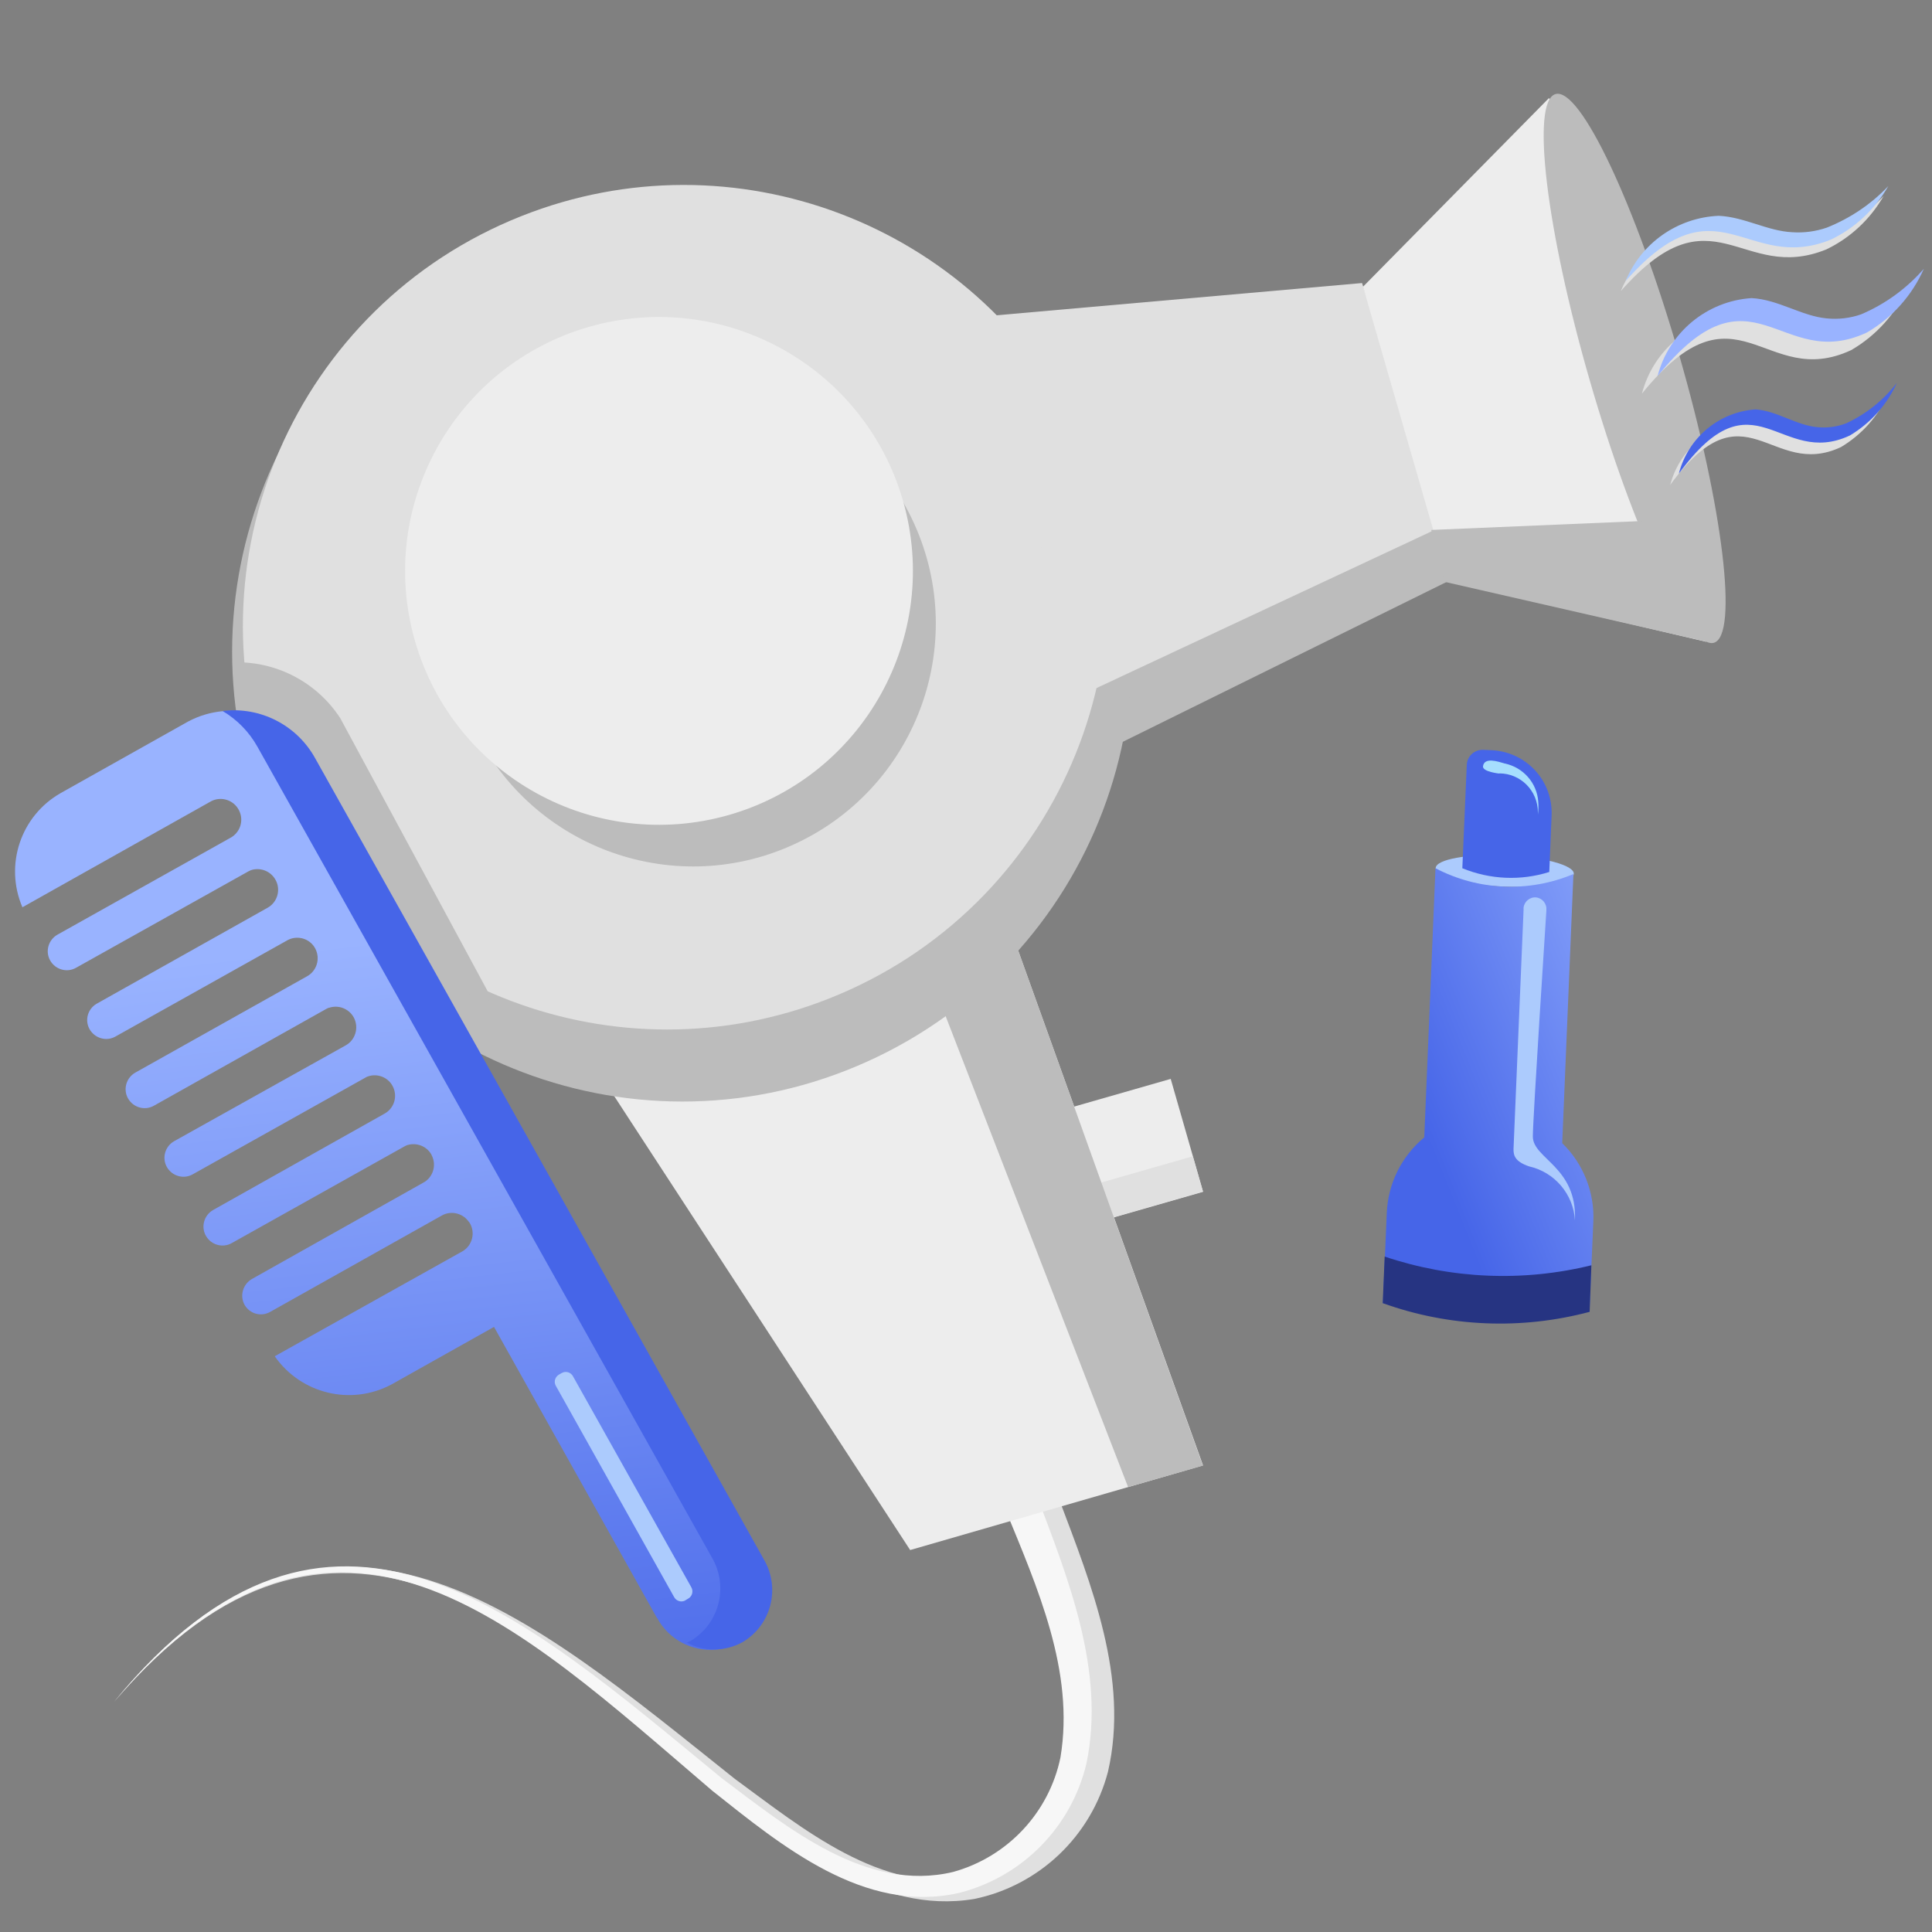
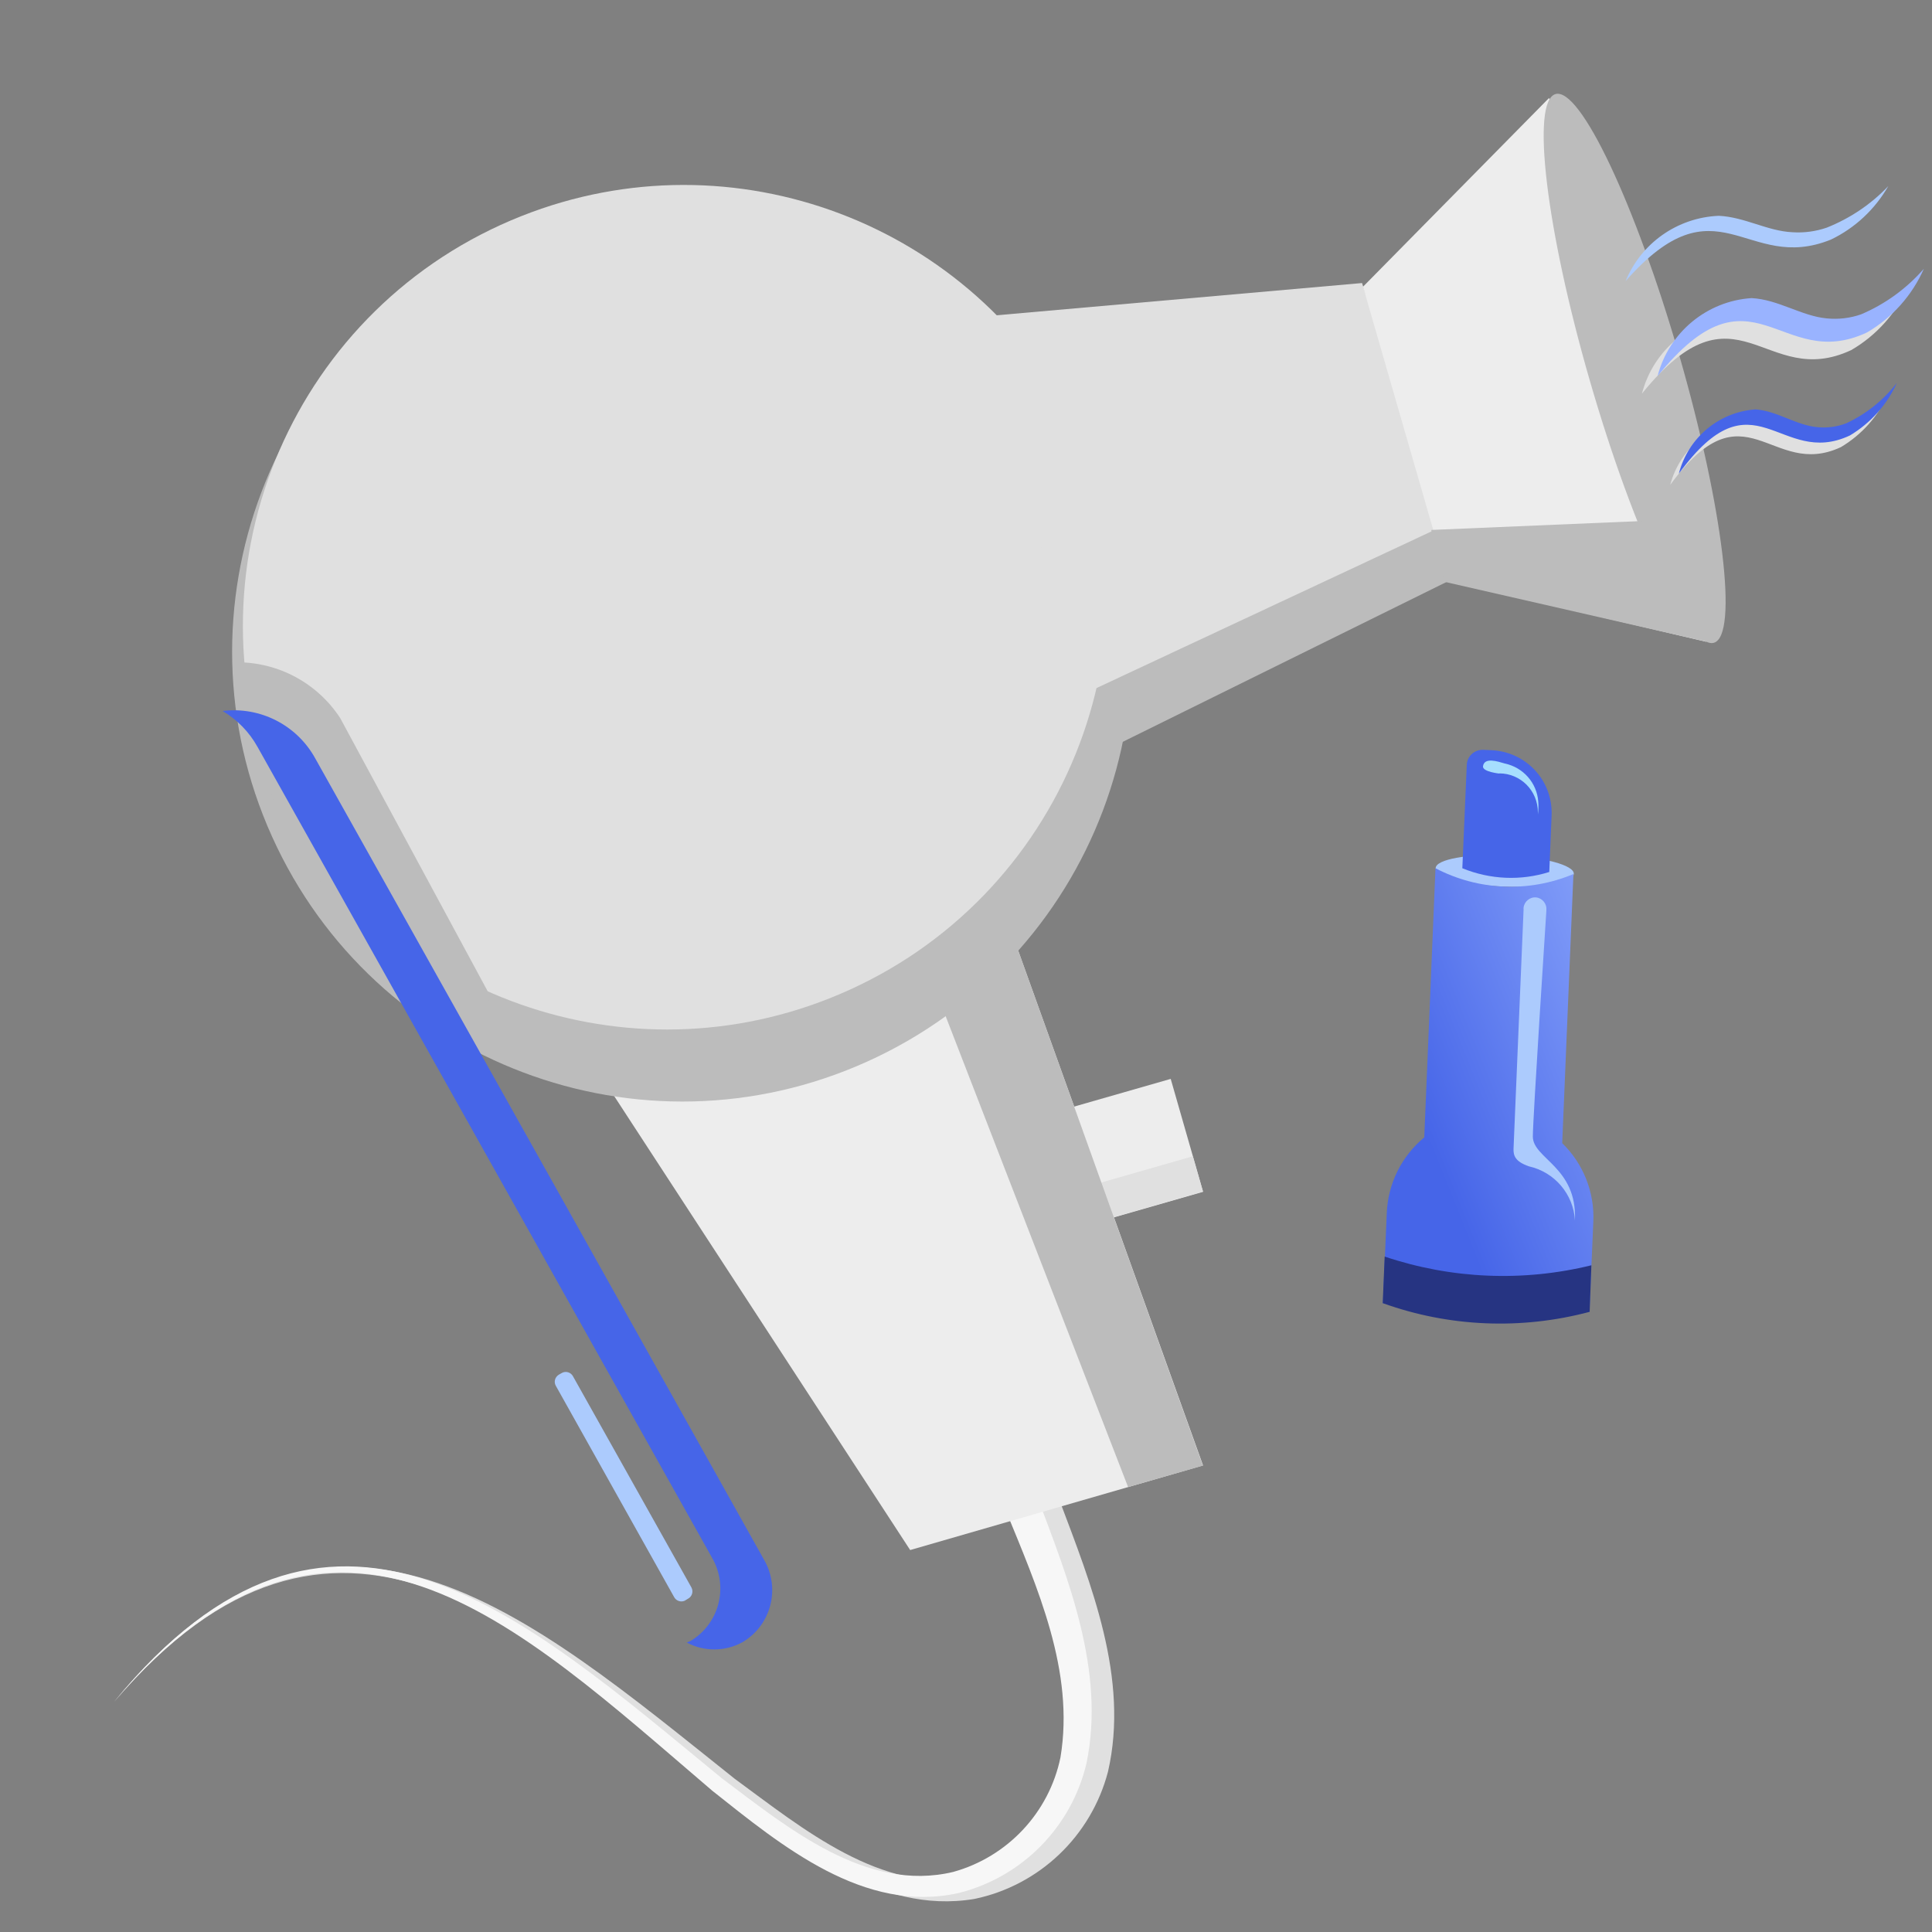
<svg xmlns="http://www.w3.org/2000/svg" xmlns:xlink="http://www.w3.org/1999/xlink" id="Layer_2" viewBox="0 0 100 100">
  <rect x="0" y="0" width="100" height="100" fill="#808080" stroke="none" />
  <defs>
    <style>.cls-1{fill:none;}.cls-2{fill:url(#linear-gradient);}.cls-3{clip-path:url(#clippath);}.cls-4{fill:#f7f7f7;}.cls-5{fill:#ededed;}.cls-6{fill:#a6defe;}.cls-7{fill:#bcbcbc;}.cls-8{fill:#accbfd;}.cls-9{fill:#e0e0e0;}.cls-10{fill:#4665e8;}.cls-11{fill:#99b3ff;}.cls-12{fill:#263482;}.cls-13{fill:url(#linear-gradient-2);}</style>
    <clipPath id="clippath">
      <rect class="cls-1" width="100" height="100" />
    </clipPath>
    <linearGradient id="linear-gradient" x1="1012.92" y1="3649.05" x2="1012.93" y2="3647.31" gradientTransform="translate(-7810.78 94404.74) rotate(-6.02) scale(17.46 -25.49)" gradientUnits="userSpaceOnUse">
      <stop offset="0" stop-color="#99b3ff" />
      <stop offset="1" stop-color="#4665e8" />
    </linearGradient>
    <linearGradient id="linear-gradient-2" x1="901.39" y1="3763.3" x2="899.1" y2="3762.03" gradientTransform="translate(-681.14 44930.9) rotate(-6.02) scale(6.07 -11.84)" xlink:href="#linear-gradient" />
  </defs>
  <g id="Purchased_Icons">
    <g id="Group_8716">
      <g class="cls-3">
        <g id="Group_5083">
          <path id="Path_9536" class="cls-9" d="M54.83,77.63c1.64,4.36,3.63,9.24,2.52,14.07-.87,3.33-3.55,5.89-6.92,6.59-5,.83-9.21-2.75-12.9-5.58-10.34-8.59-20.25-17.94-31.62-4.63,11.19-13.67,21.52-4.45,32.12,3.99,3.51,2.57,7.58,5.96,12.18,5.13,2.89-.66,5.16-2.92,5.83-5.81,.86-4.52-1.14-8.9-2.84-13.09l1.64-.66" />
          <path id="Path_9537" class="cls-4" d="M53.66,77.4c1.62,4.3,3.56,9.08,2.58,13.85-.77,3.3-3.32,5.9-6.61,6.73-4.91,1.1-9.18-2.45-12.76-5.29-10.25-8.75-19.55-17.91-30.96-4.61,11.18-13.64,20.98-4.63,31.46,3.97,3.4,2.55,7.48,5.92,11.97,4.84,2.81-.78,4.96-3.07,5.55-5.93,.74-4.47-1.19-8.77-2.88-12.9l1.64-.66" />
          <path id="Path_9538" class="cls-7" d="M74.96,30.08l-18.31,9.04-6.39-22.16,20.3-2.12,4.4,15.23Z" />
          <path id="Path_9539" class="cls-5" d="M47.11,80.23l-16.92-25.95,20.65-10.26,11.43,31.83-15.16,4.38Z" />
          <path id="Path_9540" class="cls-7" d="M56.53,24.15c5.29,11.72,.07,25.51-11.65,30.8-11.72,5.29-25.51,.07-30.8-11.65-5.29-11.72-.07-25.51,11.65-30.8,0,0,0,0,.01,0h0c11.72-5.28,25.5-.05,30.79,11.67" />
          <path id="Path_9541" class="cls-9" d="M55.74,22.07c4.64,11.71-1.1,24.97-12.82,29.61-10.95,4.34-23.41-.38-28.74-10.89-4.64-11.71,1.1-24.97,12.82-29.61,10.95-4.34,23.41,.38,28.74,10.89" />
-           <path id="Path_9542" class="cls-7" d="M47.32,27.11c2.86,6.32,.04,13.76-6.28,16.62-6.32,2.86-13.76,.04-16.62-6.28-2.86-6.32-.04-13.76,6.28-16.62,0,0,0,0,0,0h0c6.32-2.85,13.76-.04,16.62,6.28" />
-           <path id="Path_9543" class="cls-5" d="M46.74,25.92c2,6.98-2.03,14.25-9,16.26-6.98,2-14.25-2.03-16.26-9-2-6.97,2.03-14.25,9-16.26h0c6.97-2,14.25,2.03,16.26,9" />
          <path id="Path_9544" class="cls-9" d="M74.51,27.31l-18.43,8.62-5.64-19.51,20.06-1.77,4.01,12.66Z" />
          <path id="Path_9545" class="cls-5" d="M88.32,33.22l-13.37-3.14-4.4-15.24,9.63-9.77,8.14,28.15Z" />
          <path id="Path_9546" class="cls-7" d="M86.92,18.4c2.26,7.84,3.07,14.5,1.79,14.87s-4.14-5.69-6.41-13.53c-2.27-7.84-3.07-14.5-1.79-14.87,1.28-.38,4.14,5.7,6.41,13.54" />
          <rect id="Rectangle_1830" class="cls-5" x="55.47" y="56.56" width="6.08" height="6.08" transform="translate(-14.16 18.44) rotate(-16)" />
          <rect id="Rectangle_1831" class="cls-9" x="56.04" y="60.65" width="6.08" height="1.9" transform="translate(-14.69 18.67) rotate(-16)" />
-           <path id="Path_9547" class="cls-9" d="M83.89,15.08c.8-1.99,2.69-3.32,4.83-3.41,1.34,.06,2.52,.79,3.81,.85,.61,.04,1.21-.04,1.79-.23,1.2-.48,2.29-1.21,3.18-2.15-.69,1.2-1.72,2.17-2.97,2.77-4.41,1.79-5.85-3.28-10.64,2.16" />
          <path id="Path_9548" class="cls-9" d="M84.99,20.36c.59-2.25,2.55-3.87,4.86-4.02,1.38,.07,2.59,.93,3.89,1.05,.6,.06,1.21-.01,1.78-.21,1.25-.53,2.36-1.34,3.25-2.36-.61,1.38-1.64,2.54-2.95,3.3-4.51,2.11-5.89-3.85-10.83,2.25" />
          <path id="Path_9549" class="cls-9" d="M86.45,25.1c.48-1.84,2.08-3.18,3.97-3.31,1.12,.08,2.12,.83,3.19,.92,.51,.05,1.02-.02,1.49-.2,1.03-.48,1.92-1.19,2.62-2.09-.51,1.13-1.36,2.08-2.43,2.72-3.64,1.71-4.94-3.38-8.85,1.97" />
          <path id="Path_9550" class="cls-8" d="M84.13,14.58c.8-1.99,2.69-3.32,4.83-3.41,1.34,.06,2.52,.79,3.81,.85,.61,.04,1.21-.04,1.79-.24,1.2-.48,2.29-1.21,3.18-2.15-.69,1.2-1.72,2.17-2.97,2.77-4.41,1.79-5.85-3.28-10.64,2.16" />
          <path id="Path_9551" class="cls-11" d="M85.8,19.45c.59-2.25,2.55-3.87,4.86-4.02,1.38,.07,2.59,.93,3.89,1.05,.6,.06,1.21-.01,1.78-.21,1.25-.53,2.36-1.34,3.25-2.36-.61,1.38-1.64,2.54-2.95,3.3-4.51,2.11-5.89-3.85-10.83,2.25" />
          <path id="Path_9552" class="cls-10" d="M86.9,24.5c.48-1.84,2.07-3.18,3.97-3.31,1.12,.08,2.12,.83,3.2,.92,.51,.05,1.02-.02,1.49-.2,1.03-.48,1.92-1.19,2.62-2.09-.51,1.13-1.36,2.08-2.43,2.72-3.64,1.71-4.94-3.38-8.85,1.97" />
          <path id="Path_9553" class="cls-7" d="M25.54,51.86l-7.93-14.69c-1.18-1.81-3.2-2.9-5.36-2.89,.33,3.85,3.09,14.84,13.29,17.58" />
          <path id="Path_9554" class="cls-7" d="M74.08,27.43l11.57-.49,2.66,6.27-13.52-3.09-.71-2.69Z" />
          <path id="Path_9555" class="cls-7" d="M48.94,52.58l9.45,24.39,3.87-1.11-10.01-27.92-3.31,4.64Z" />
-           <path id="Union_14" class="cls-2" d="M34,83.74l-8.43-15.06-5.29,2.97c-2.1,1.13-4.7,.5-6.06-1.45l9.73-5.44c.5-.3,.66-.95,.37-1.45-.04-.05-.07-.09-.1-.13-.33-.41-.91-.52-1.36-.26l-8.87,4.98c-.47,.27-1.06,.11-1.33-.36,0,0,0,0,0,0-.26-.47-.09-1.07,.38-1.34l8.86-4.98c.52-.27,.71-.92,.44-1.43,0,0,0,0,0-.01-.24-.45-.77-.66-1.26-.51-.05,.02-.1,.04-.15,.07l-8.93,5c-.47,.27-1.07,.1-1.34-.37-.27-.47-.1-1.07,.37-1.34l8.86-4.98c.52-.28,.71-.92,.43-1.44-.24-.45-.78-.66-1.26-.5-.05,.01-.1,.04-.15,.07l-8.93,5c-.47,.27-1.07,.1-1.34-.37s-.1-1.07,.37-1.34l8.88-4.96c.51-.28,.7-.93,.42-1.45-.25-.45-.78-.66-1.27-.5-.05,0-.1,.04-.15,.06l-8.92,5.01c-.47,.27-1.07,.1-1.34-.37s-.1-1.07,.37-1.34h0l8.88-4.98c.52-.28,.71-.92,.44-1.44-.24-.46-.78-.67-1.27-.51-.05,.02-.11,.04-.16,.07l-8.93,5c-.48,.26-1.07,.07-1.33-.4-.25-.46-.09-1.03,.36-1.3l8.87-4.98c.51-.29,.69-.95,.39-1.46-.25-.43-.76-.63-1.23-.49-.05,.02-.11,.04-.16,.07l-8.92,4.99c-.47,.27-1.07,.1-1.34-.37-.27-.47-.1-1.07,.37-1.34l8.93-5c.53-.27,.74-.91,.47-1.44-.27-.53-.91-.74-1.44-.47-.02,.02-.05,.03-.07,.04L1.16,46.96c-.94-2.19-.09-4.73,1.98-5.91l6.59-3.7c2.3-1.23,5.15-.36,6.38,1.93l10.99,19.61h0l12.25,21.86c.87,1.49,.37,3.4-1.11,4.28h-.01c-.35,.19-.74,.31-1.13,.35-1.27,.13-2.49-.52-3.09-1.64Z" />
          <path id="Path_9558" class="cls-8" d="M35.46,82.84l.15-.09c.21-.11,.29-.37,.18-.58h0l-6.13-10.93c-.11-.21-.37-.29-.57-.18h0l-.16,.09c-.2,.12-.28,.37-.16,.58l6.12,10.93c.11,.21,.37,.29,.58,.18h0" />
          <path id="Path_9559" class="cls-10" d="M35.72,84.95c1.51-.89,2.01-2.82,1.13-4.33l-10.91-19.47-12.61-22.49c-.43-.77-1.05-1.41-1.81-1.86,1.95-.24,3.85,.73,4.8,2.46l12.45,22.22,10.77,19.24c.87,1.49,.38,3.4-1.11,4.28-.89,.49-1.98,.5-2.88,.02l.15-.07" />
          <path id="Path_9560" class="cls-8" d="M81.46,45.23c-.02,.45-1.63,.74-3.61,.66-1.97-.08-3.56-.51-3.54-.96s1.64-.74,3.61-.66c1.97,.09,3.56,.51,3.54,.96" />
          <path id="Path_9561" class="cls-10" d="M80.2,45.13c-1.48,.47-3.07,.4-4.51-.19l.23-5.34c.01-.45,.39-.8,.84-.79,0,0,0,0,0,0l.44,.02c1.8,.08,3.19,1.59,3.11,3.39,0,0,0,0,0,.01l-.12,2.9Z" />
          <path id="Union_15" class="cls-13" d="M71.58,67.46l.2-4.68c.06-1.52,.77-2.94,1.94-3.91l.58-13.93c2.22,1.16,4.83,1.27,7.14,.3l-.58,13.93c1.09,1.06,1.68,2.54,1.61,4.06l-.2,4.68-10.7-.45Z" />
          <path id="Path_9564" class="cls-6" d="M77.6,40.03c1.11,0,2,.9,2,2.01,0,0,0,.01,0,.02h0s0,.07,0,.1c.03-.22,.04-.45,.02-.67-.07-.97-.78-1.77-1.73-1.97-.37-.11-1.06-.34-1.13,.14-.04,.29,.85,.38,.85,.38" />
          <path id="Path_9565" class="cls-12" d="M71.57,67.45c3.44,1.24,7.18,1.39,10.71,.45l.09-2.41c-3.54,.87-7.25,.71-10.7-.45l-.1,2.41Z" />
          <path id="Path_9566" class="cls-8" d="M81.52,63.17c-.08-1.36-1.05-2.5-2.38-2.8-.73-.25-.81-.57-.8-.91l.52-12.37c-.03-.32,.22-.61,.54-.64,.32-.03,.61,.22,.64,.54,0,.03,0,.05,0,.08,0,.02,0,.04,0,.06,0,0-.71,10.91-.7,11.7,0,1.14,2.29,1.57,2.18,4.32" />
        </g>
      </g>
    </g>
  </g>
</svg>